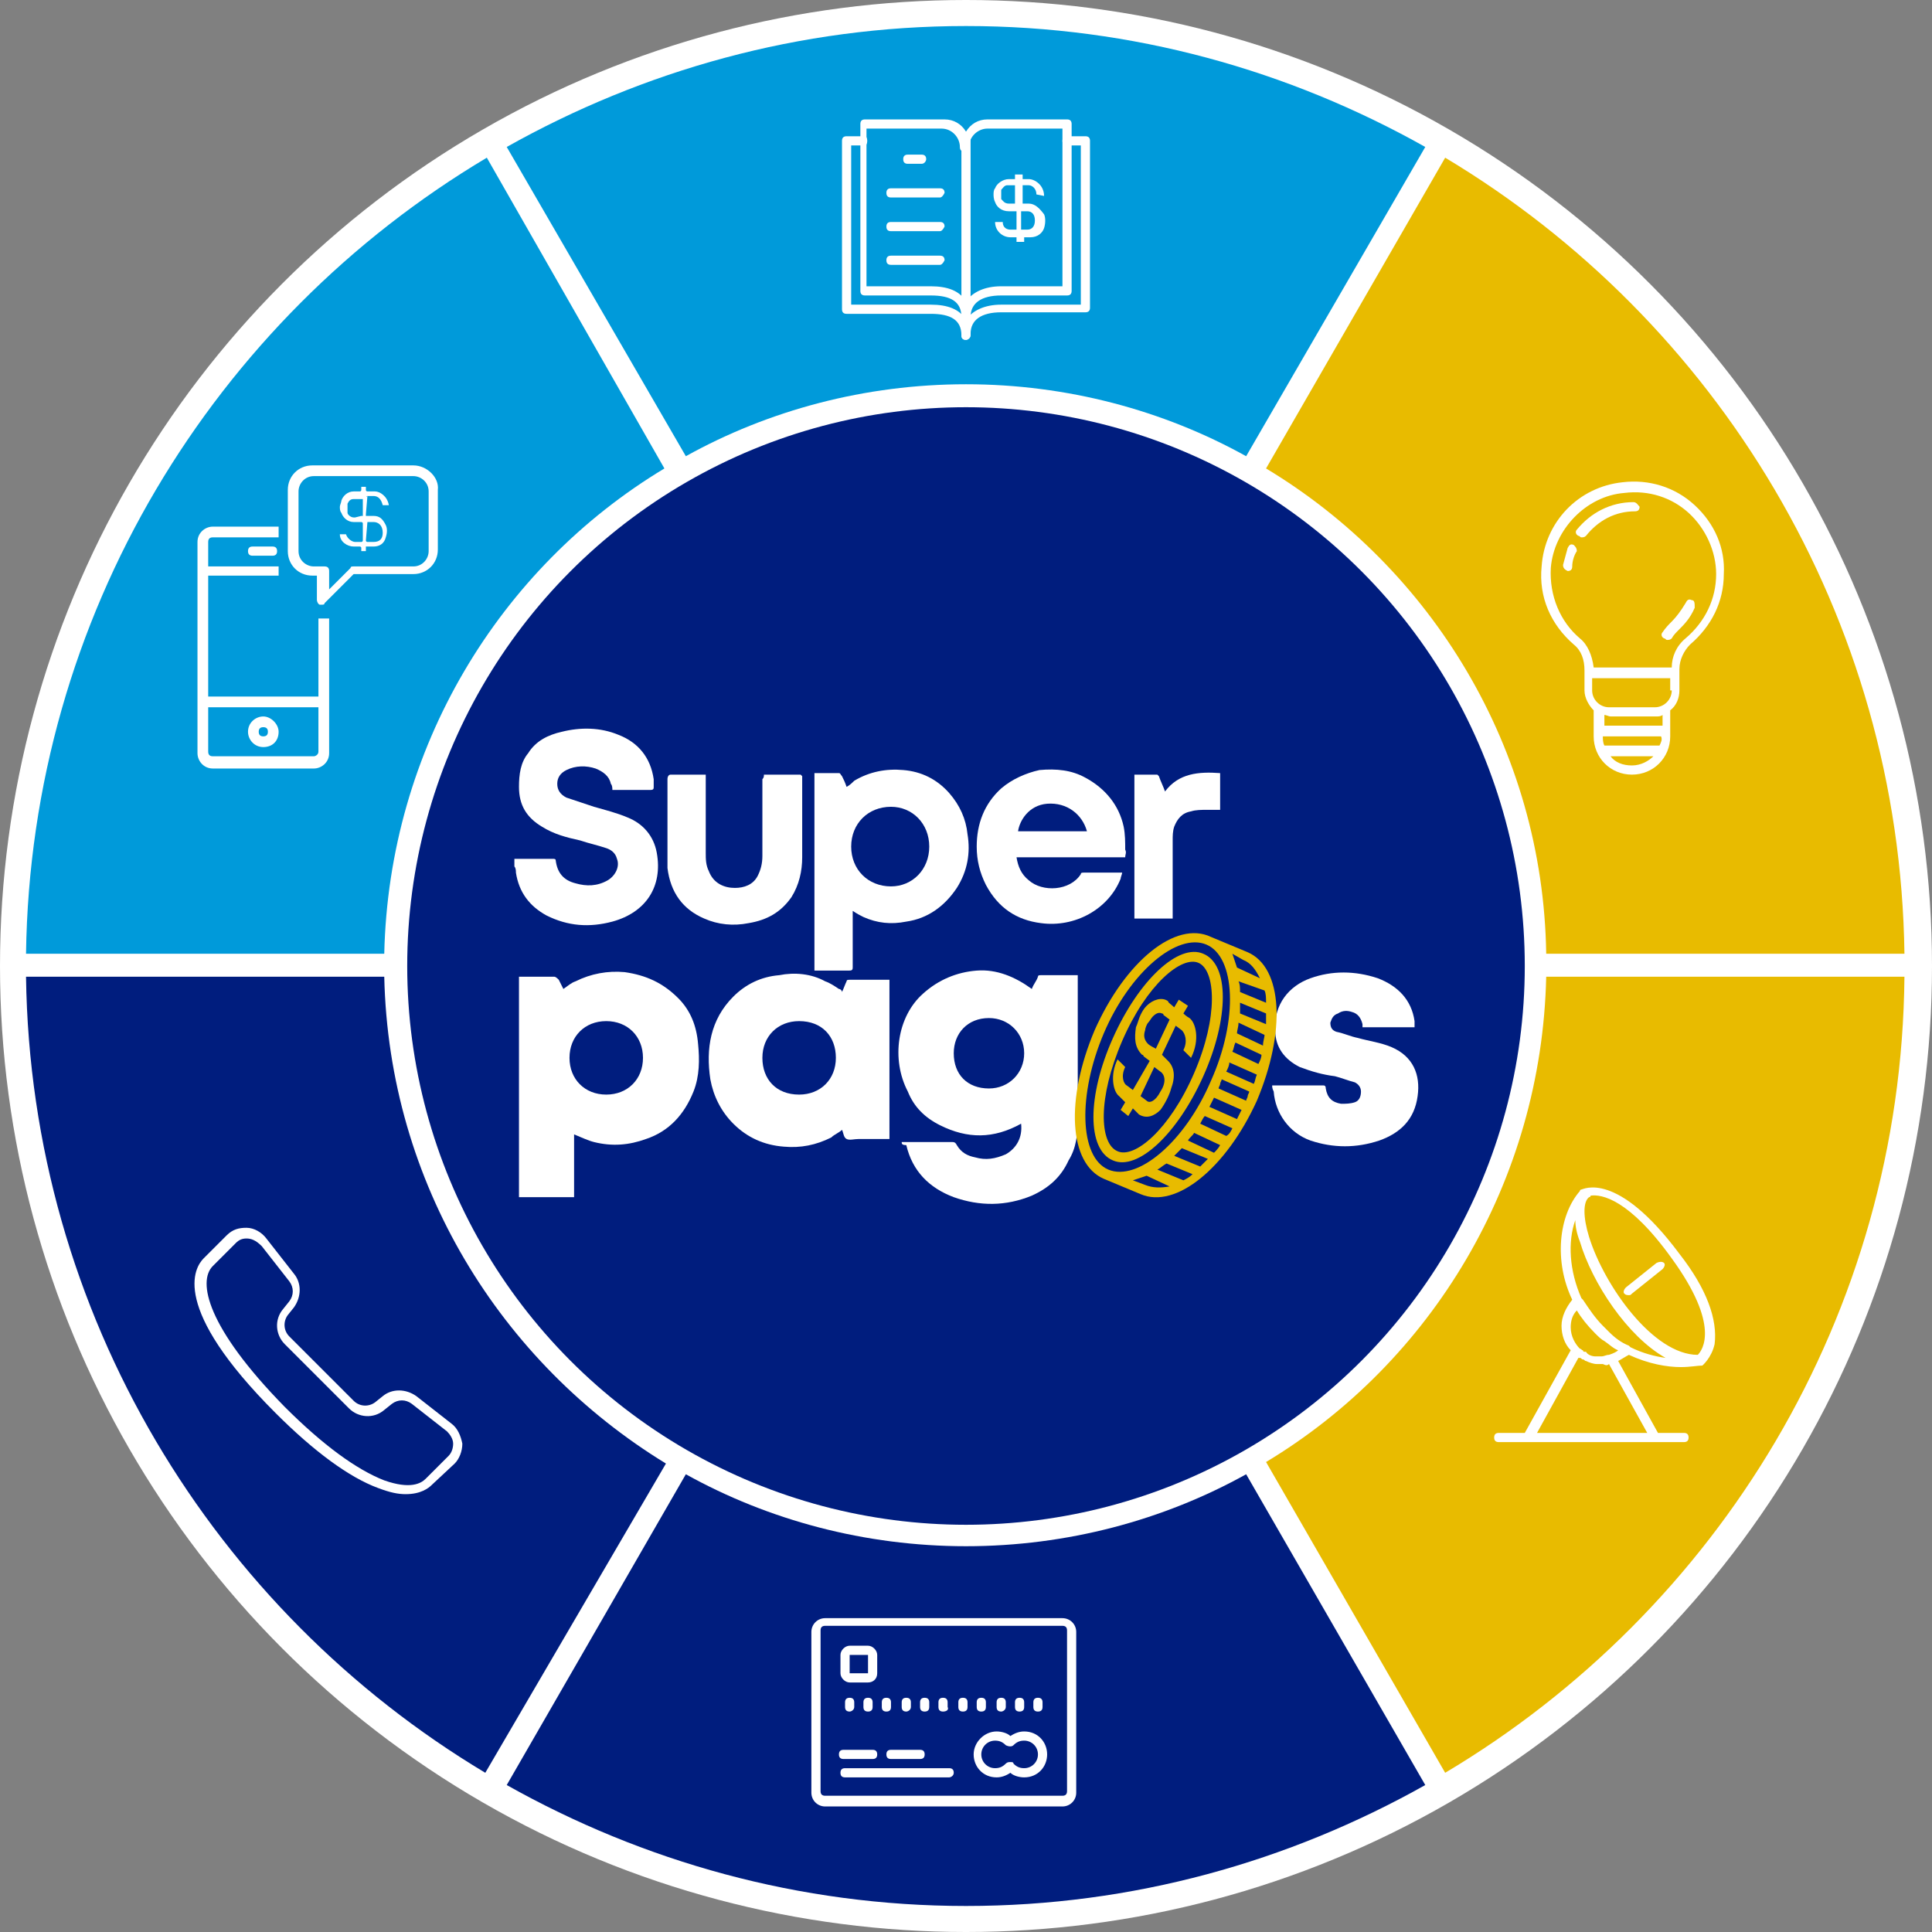
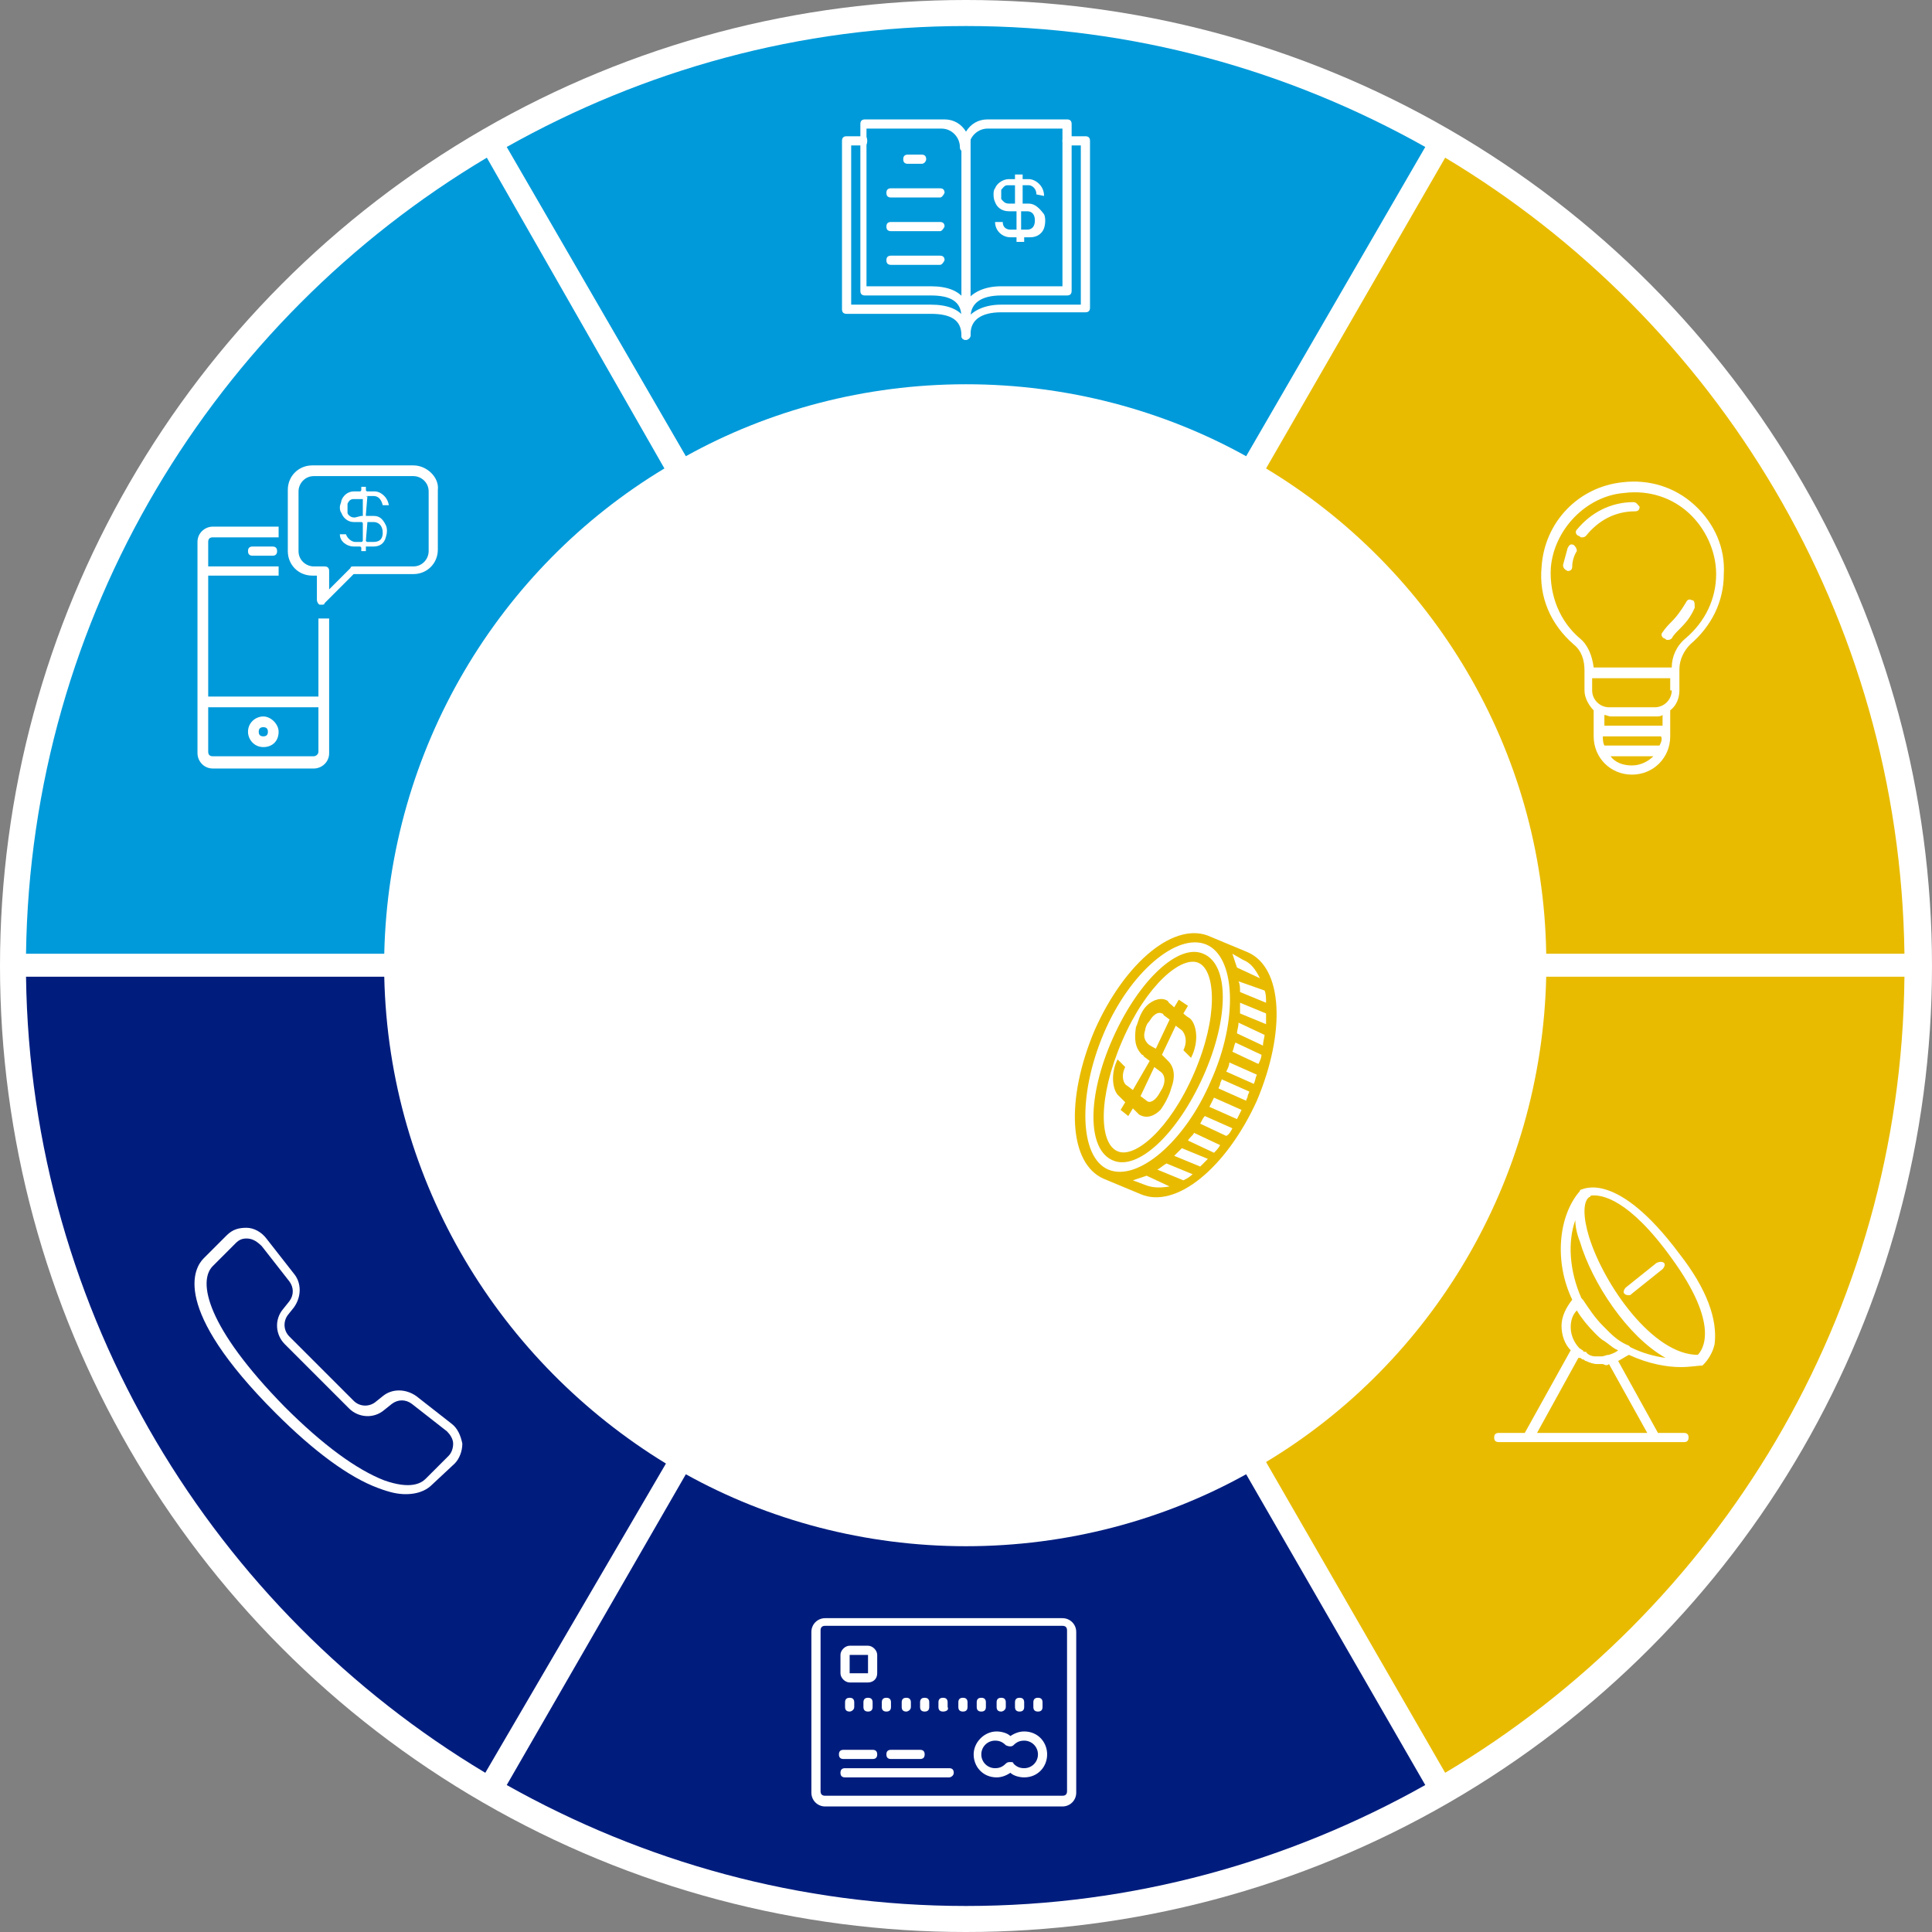
<svg xmlns="http://www.w3.org/2000/svg" xmlns:xlink="http://www.w3.org/1999/xlink" version="1.1" id="Capa_1" x="0px" y="0px" viewBox="0 0 126.2 126.2" style="enable-background:new 0 0 126.2 126.2;" xml:space="preserve">
  <rect x="0" y="0" width="126.2" height="126.2" fill="#808080" stroke="none" />
  <style type="text/css">
	.st0{fill:#FFFFFF;}
	.st1{fill:#D9EBFF;}
	.st2{fill:#E8BB00;}
	.st3{fill:#001D7E;}
	.st4{fill:#009ADA;}
	.st5{fill-rule:evenodd;clip-rule:evenodd;fill:url(#SVGID_7_);}
	.st6{fill-rule:evenodd;clip-rule:evenodd;fill:#FFFFFF;}
	.st7{fill-rule:evenodd;clip-rule:evenodd;fill:#E8BB00;}
	.st8{fill:#E4BE21;}
	.st9{clip-path:url(#XMLID_4968_);}
	.st10{fill:none;stroke:#C9E0E6;stroke-miterlimit:10;}
	.st11{fill:#B3A7BB;}
	.st12{opacity:0.2;clip-path:url(#XMLID_4968_);}
	.st13{fill:#A7A6AB;}
	.st14{fill:#001D7E;stroke:url(#);stroke-miterlimit:10;}
	.st15{fill:#E8BB00;stroke:url(#);stroke-miterlimit:10;}
	.st16{fill:#FFFFFF;stroke:url(#);stroke-miterlimit:10;}
	.st17{fill:#BE0811;stroke:url(#);stroke-miterlimit:10;}
	.st18{fill:url(#SVGID_8_);}
	.st19{fill:url(#SVGID_9_);}
	.st20{fill:#BE0811;}
	.st21{fill:#A41219;}
	.st22{fill:#A1141A;}
	.st23{fill:#D6A13C;}
	.st24{fill:url(#SVGID_16_);}
	.st25{opacity:0.8;fill:url(#SVGID_17_);}
	.st26{fill:url(#SVGID_18_);}
	.st27{fill:url(#SVGID_19_);}
	.st28{fill:url(#SVGID_20_);}
	.st29{fill:url(#SVGID_21_);}
	.st30{fill:url(#SVGID_22_);}
	.st31{fill:#070108;}
	.st32{fill:url(#SVGID_23_);}
	.st33{fill:#BA565E;}
	.st34{fill:#B74D5C;}
	.st35{fill:#D19334;}
	.st36{fill:#CA9F25;}
	.st37{clip-path:url(#SVGID_25_);fill:#FFFFFF;}
	.st38{clip-path:url(#SVGID_25_);fill:url(#SVGID_26_);}
	.st39{clip-path:url(#SVGID_25_);fill:url(#SVGID_27_);}
	.st40{clip-path:url(#SVGID_25_);fill:url(#SVGID_28_);}
	.st41{clip-path:url(#SVGID_25_);}
	.st42{fill:#1A81A0;}
	.st43{fill:#E6D335;}
	.st44{opacity:0.3;clip-path:url(#SVGID_25_);fill:#00236A;}
	.st45{opacity:0.5;clip-path:url(#SVGID_25_);fill:#FFFFFF;}
	.st46{clip-path:url(#SVGID_25_);fill:url(#SVGID_29_);}
	.st47{opacity:0.8;clip-path:url(#SVGID_25_);fill:#FFFFFF;}
	.st48{clip-path:url(#SVGID_31_);fill:#FFFFFF;}
	.st49{clip-path:url(#SVGID_31_);}
	.st50{opacity:0.3;clip-path:url(#SVGID_31_);fill:#00236A;}
	.st51{opacity:0.5;clip-path:url(#SVGID_31_);fill:#FFFFFF;}
	.st52{clip-path:url(#SVGID_31_);fill:url(#SVGID_32_);}
	.st53{opacity:0.8;clip-path:url(#SVGID_31_);fill:#FFFFFF;}
	.st54{fill:url(#SVGID_33_);}
	.st55{fill:url(#SVGID_34_);}
	.st56{fill:url(#SVGID_35_);}
	.st57{fill:url(#SVGID_36_);}
	.st58{fill:#D6A236;}
	.st59{opacity:0.6;}
	.st60{fill:#9D151B;}
	.st61{clip-path:url(#SVGID_38_);fill:#BE0811;}
	.st62{fill:#04226D;}
	.st63{fill:#A6261B;}
	.st64{fill:#D2AC28;}
	.st65{fill:#98979D;}
	.st66{clip-path:url(#SVGID_46_);}
	.st67{opacity:0.5;fill:url(#SVGID_47_);}
	.st68{opacity:0.5;fill:url(#SVGID_48_);}
	.st69{opacity:0.5;fill:url(#SVGID_49_);}
	.st70{opacity:0.5;}
	.st71{fill:url(#SVGID_50_);}
	.st72{fill:url(#SVGID_51_);}
	.st73{fill:url(#SVGID_52_);}
	.st74{clip-path:url(#SVGID_56_);fill:url(#SVGID_57_);}
	.st75{clip-path:url(#SVGID_56_);fill:url(#SVGID_58_);}
	.st76{clip-path:url(#SVGID_60_);}
	.st77{fill:#96959C;}
	.st78{opacity:0.1;fill:#96959C;}
	.st79{fill:url(#SVGID_61_);}
	.st80{clip-path:url(#SVGID_63_);}
	.st81{fill:#D69C38;stroke:url(#);stroke-miterlimit:10;}
	.st82{fill:#7A7978;stroke:url(#);stroke-miterlimit:10;}
	.st83{fill:#4C4C4C;stroke:url(#);stroke-miterlimit:10;}
	.st84{fill:url(#SVGID_68_);stroke:url(#);stroke-miterlimit:10;}
	.st85{clip-path:url(#SVGID_70_);fill:#0C0B0C;stroke:url(#);stroke-miterlimit:10;}
	.st86{fill:url(#SVGID_71_);stroke:url(#);stroke-miterlimit:10;}
	.st87{clip-path:url(#SVGID_73_);}
	.st88{opacity:0.6;clip-path:url(#SVGID_73_);}
	.st89{fill:url(#SVGID_74_);stroke:url(#);stroke-miterlimit:10;}
	.st90{fill:url(#SVGID_75_);stroke:url(#);stroke-miterlimit:10;}
	.st91{fill:url(#SVGID_82_);stroke:url(#);stroke-miterlimit:10;}
	.st92{clip-path:url(#SVGID_84_);fill:#548FC8;stroke:url(#);stroke-miterlimit:10;}
	.st93{fill:url(#SVGID_85_);stroke:url(#);stroke-miterlimit:10;}
	.st94{fill:url(#SVGID_90_);stroke:url(#);stroke-miterlimit:10;}
	.st95{clip-path:url(#SVGID_92_);fill:#EDE042;stroke:url(#);stroke-miterlimit:10;}
	.st96{fill:url(#SVGID_93_);stroke:url(#);stroke-miterlimit:10;}
	.st97{fill:url(#SVGID_96_);}
	.st98{fill:url(#SVGID_97_);}
	.st99{fill:url(#SVGID_98_);}
	.st100{clip-path:url(#SVGID_102_);fill:url(#SVGID_103_);}
	.st101{clip-path:url(#SVGID_102_);fill:url(#SVGID_104_);}
	.st102{fill:url(#SVGID_109_);}
	.st103{fill:none;stroke:url(#);stroke-miterlimit:10;}
	.st104{fill:url(#SVGID_110_);}
	.st105{fill:url(#SVGID_111_);}
	.st106{clip-path:url(#SVGID_115_);fill:url(#SVGID_116_);stroke:url(#);stroke-miterlimit:10;}
	.st107{clip-path:url(#SVGID_115_);fill:url(#SVGID_117_);stroke:url(#);stroke-miterlimit:10;}
	.st108{opacity:0.6;clip-path:url(#SVGID_125_);}
	.st109{fill:url(#SVGID_126_);}
	.st110{clip-path:url(#XMLID_4969_);}
	.st111{opacity:0.2;clip-path:url(#XMLID_4969_);}
	.st112{fill:url(#SVGID_129_);}
	.st113{fill:url(#SVGID_130_);}
	.st114{fill:url(#SVGID_137_);}
	.st115{opacity:0.8;fill:url(#SVGID_138_);}
	.st116{fill:url(#SVGID_139_);}
	.st117{fill:url(#SVGID_140_);}
	.st118{fill:url(#SVGID_141_);}
	.st119{fill:url(#SVGID_142_);}
	.st120{fill:url(#SVGID_143_);}
	.st121{fill:url(#SVGID_144_);}
	.st122{clip-path:url(#SVGID_146_);fill:#FFFFFF;}
	.st123{clip-path:url(#SVGID_146_);fill:url(#SVGID_147_);}
	.st124{clip-path:url(#SVGID_146_);fill:url(#SVGID_148_);}
	.st125{clip-path:url(#SVGID_146_);fill:url(#SVGID_149_);}
	.st126{clip-path:url(#SVGID_146_);}
	.st127{opacity:0.3;clip-path:url(#SVGID_146_);fill:#00236A;}
	.st128{opacity:0.5;clip-path:url(#SVGID_146_);fill:#FFFFFF;}
	.st129{clip-path:url(#SVGID_146_);fill:url(#SVGID_150_);}
	.st130{opacity:0.8;clip-path:url(#SVGID_146_);fill:#FFFFFF;}
	.st131{clip-path:url(#SVGID_152_);fill:#FFFFFF;}
	.st132{clip-path:url(#SVGID_152_);}
	.st133{opacity:0.3;clip-path:url(#SVGID_152_);fill:#00236A;}
	.st134{opacity:0.5;clip-path:url(#SVGID_152_);fill:#FFFFFF;}
	.st135{clip-path:url(#SVGID_152_);fill:url(#SVGID_153_);}
	.st136{opacity:0.8;clip-path:url(#SVGID_152_);fill:#FFFFFF;}
	.st137{fill:url(#SVGID_154_);}
	.st138{fill:url(#SVGID_155_);}
	.st139{fill:url(#SVGID_156_);}
	.st140{fill:url(#SVGID_157_);}
	.st141{clip-path:url(#SVGID_159_);fill:#BE0811;}
	.st142{clip-path:url(#SVGID_167_);}
	.st143{opacity:0.5;fill:url(#SVGID_168_);}
	.st144{opacity:0.5;fill:url(#SVGID_169_);}
	.st145{opacity:0.5;fill:url(#SVGID_170_);}
	.st146{fill:url(#SVGID_171_);}
	.st147{fill:url(#SVGID_172_);}
	.st148{fill:url(#SVGID_173_);}
	.st149{clip-path:url(#SVGID_177_);fill:url(#SVGID_178_);}
	.st150{clip-path:url(#SVGID_177_);fill:url(#SVGID_179_);}
	.st151{clip-path:url(#SVGID_181_);}
	.st152{fill:url(#SVGID_182_);}
	.st153{clip-path:url(#SVGID_184_);}
	.st154{fill:url(#SVGID_189_);stroke:url(#);stroke-miterlimit:10;}
	.st155{clip-path:url(#SVGID_191_);fill:#0C0B0C;stroke:url(#);stroke-miterlimit:10;}
	.st156{fill:url(#SVGID_192_);stroke:url(#);stroke-miterlimit:10;}
	.st157{clip-path:url(#SVGID_194_);}
	.st158{opacity:0.6;clip-path:url(#SVGID_194_);}
	.st159{fill:url(#SVGID_195_);stroke:url(#);stroke-miterlimit:10;}
	.st160{fill:url(#SVGID_196_);stroke:url(#);stroke-miterlimit:10;}
	.st161{fill:url(#SVGID_203_);stroke:url(#);stroke-miterlimit:10;}
	.st162{clip-path:url(#SVGID_205_);fill:#548FC8;stroke:url(#);stroke-miterlimit:10;}
	.st163{fill:url(#SVGID_206_);stroke:url(#);stroke-miterlimit:10;}
	.st164{fill:url(#SVGID_211_);stroke:url(#);stroke-miterlimit:10;}
	.st165{clip-path:url(#SVGID_213_);fill:#EDE042;stroke:url(#);stroke-miterlimit:10;}
	.st166{fill:url(#SVGID_214_);stroke:url(#);stroke-miterlimit:10;}
	.st167{fill:url(#SVGID_217_);}
	.st168{fill:url(#SVGID_218_);}
	.st169{fill:url(#SVGID_219_);}
	.st170{clip-path:url(#SVGID_223_);fill:url(#SVGID_224_);}
	.st171{clip-path:url(#SVGID_223_);fill:url(#SVGID_225_);}
	.st172{fill:url(#SVGID_230_);}
	.st173{fill:url(#SVGID_231_);}
	.st174{fill:url(#SVGID_232_);}
	.st175{clip-path:url(#SVGID_236_);fill:url(#SVGID_237_);stroke:url(#);stroke-miterlimit:10;}
	.st176{clip-path:url(#SVGID_236_);fill:url(#SVGID_238_);stroke:url(#);stroke-miterlimit:10;}
	.st177{opacity:0.6;clip-path:url(#SVGID_246_);}
	.st178{fill:url(#SVGID_247_);}
	.st179{fill:url(#SVGID_250_);}
	.st180{fill:url(#SVGID_251_);}
	.st181{fill:url(#SVGID_252_);}
	.st182{fill:none;stroke:#BE0811;stroke-width:7;stroke-linecap:round;stroke-miterlimit:10;}
	.st183{opacity:0.2;fill:url(#SVGID_253_);}
	.st184{opacity:0.3;fill:url(#SVGID_254_);}
	.st185{opacity:0.3;fill:url(#SVGID_255_);}
	.st186{opacity:0.3;fill:url(#SVGID_256_);}
	.st187{opacity:0.3;fill:url(#SVGID_257_);}
	.st188{opacity:0.3;fill:url(#SVGID_258_);}
	.st189{fill:url(#SVGID_259_);}
	.st190{fill:url(#SVGID_260_);}
	.st191{fill:url(#SVGID_261_);}
	.st192{opacity:0.2;fill:url(#SVGID_262_);}
	.st193{opacity:0.3;fill:url(#SVGID_263_);}
	.st194{opacity:0.3;fill:url(#SVGID_264_);}
	.st195{opacity:0.3;fill:url(#SVGID_265_);}
	.st196{opacity:0.3;fill:url(#SVGID_266_);}
	.st197{opacity:0.3;fill:url(#SVGID_267_);}
	.st198{fill:#1B378E;}
	.st199{opacity:0.25;}
	.st200{clip-path:url(#SVGID_269_);}
	.st201{fill:#F15A24;}
	.st202{fill-rule:evenodd;clip-rule:evenodd;fill:#F15A24;}
	.st203{clip-path:url(#SVGID_271_);}
	.st204{fill:#EFBC4F;}
	.st205{fill:#CCA243;}
	.st206{fill:#5D5D5D;}
	.st207{fill:#5FAADE;}
	.st208{clip-path:url(#SVGID_273_);}
	.st209{clip-path:url(#SVGID_277_);}
	.st210{fill:#FFE000;}
	.st211{clip-path:url(#SVGID_279_);fill:#F4F4F4;}
	.st212{fill:#FF0000;}
	.st213{clip-path:url(#SVGID_281_);fill:#001D7E;}
	.st214{fill:url(#SVGID_282_);}
	.st215{fill:url(#SVGID_283_);}
	.st216{fill:url(#SVGID_290_);}
	.st217{opacity:0.8;fill:url(#SVGID_291_);}
	.st218{fill:url(#SVGID_292_);}
	.st219{fill:url(#SVGID_293_);}
	.st220{fill:url(#SVGID_294_);}
	.st221{fill:url(#SVGID_295_);}
	.st222{fill:url(#SVGID_296_);}
	.st223{fill:url(#SVGID_297_);}
	.st224{clip-path:url(#SVGID_299_);fill:#FFFFFF;}
	.st225{clip-path:url(#SVGID_299_);fill:url(#SVGID_300_);}
	.st226{clip-path:url(#SVGID_299_);fill:url(#SVGID_301_);}
	.st227{clip-path:url(#SVGID_299_);fill:url(#SVGID_302_);}
	.st228{clip-path:url(#SVGID_299_);}
	.st229{opacity:0.3;clip-path:url(#SVGID_299_);fill:#00236A;}
	.st230{opacity:0.5;clip-path:url(#SVGID_299_);fill:#FFFFFF;}
	.st231{clip-path:url(#SVGID_299_);fill:url(#SVGID_303_);}
	.st232{opacity:0.8;clip-path:url(#SVGID_299_);fill:#FFFFFF;}
	.st233{clip-path:url(#SVGID_305_);fill:#FFFFFF;}
	.st234{clip-path:url(#SVGID_305_);}
	.st235{opacity:0.3;clip-path:url(#SVGID_305_);fill:#00236A;}
	.st236{opacity:0.5;clip-path:url(#SVGID_305_);fill:#FFFFFF;}
	.st237{clip-path:url(#SVGID_305_);fill:url(#SVGID_306_);}
	.st238{opacity:0.8;clip-path:url(#SVGID_305_);fill:#FFFFFF;}
	.st239{fill:url(#SVGID_307_);}
	.st240{fill:url(#SVGID_308_);}
	.st241{fill:url(#SVGID_309_);}
	.st242{fill:url(#SVGID_310_);}
	.st243{clip-path:url(#SVGID_312_);fill:#BE0811;}
	.st244{opacity:0.5;fill:url(#SVGID_319_);}
	.st245{opacity:0.1;fill:#98979D;}
	.st246{fill:url(#SVGID_320_);}
	.st247{fill:url(#SVGID_321_);}
	.st248{fill:url(#SVGID_328_);}
	.st249{opacity:0.8;fill:url(#SVGID_329_);}
	.st250{fill:url(#SVGID_330_);}
	.st251{fill:url(#SVGID_331_);}
	.st252{fill:url(#SVGID_332_);}
	.st253{fill:url(#SVGID_333_);}
	.st254{fill:url(#SVGID_334_);}
	.st255{fill:url(#SVGID_335_);}
	.st256{clip-path:url(#SVGID_337_);fill:#FFFFFF;}
	.st257{clip-path:url(#SVGID_337_);fill:url(#SVGID_338_);}
	.st258{clip-path:url(#SVGID_337_);fill:url(#SVGID_339_);}
	.st259{clip-path:url(#SVGID_337_);fill:url(#SVGID_340_);}
	.st260{clip-path:url(#SVGID_337_);}
	.st261{opacity:0.3;clip-path:url(#SVGID_337_);fill:#00236A;}
	.st262{opacity:0.5;clip-path:url(#SVGID_337_);fill:#FFFFFF;}
	.st263{clip-path:url(#SVGID_337_);fill:url(#SVGID_341_);}
	.st264{opacity:0.8;clip-path:url(#SVGID_337_);fill:#FFFFFF;}
	.st265{clip-path:url(#SVGID_343_);fill:#FFFFFF;}
	.st266{clip-path:url(#SVGID_343_);}
	.st267{opacity:0.3;clip-path:url(#SVGID_343_);fill:#00236A;}
	.st268{opacity:0.5;clip-path:url(#SVGID_343_);fill:#FFFFFF;}
	.st269{clip-path:url(#SVGID_343_);fill:url(#SVGID_344_);}
	.st270{opacity:0.8;clip-path:url(#SVGID_343_);fill:#FFFFFF;}
	.st271{fill:url(#SVGID_345_);}
	.st272{fill:url(#SVGID_346_);}
	.st273{fill:url(#SVGID_347_);}
	.st274{fill:url(#SVGID_348_);}
	.st275{clip-path:url(#SVGID_350_);fill:#BE0811;}
	.st276{opacity:0.5;fill:url(#SVGID_357_);}
	.st277{fill:#E8BA00;}
	.st278{clip-path:url(#SVGID_369_);}
	.st279{clip-path:url(#SVGID_371_);}
	.st280{clip-path:url(#SVGID_373_);}
	.st281{clip-path:url(#SVGID_375_);}
	.st282{clip-path:url(#SVGID_377_);}
	.st283{fill:#67B2A3;}
	.st284{fill:#262626;}
	.st285{fill:#9E9E9E;}
	.st286{fill:#686868;}
	.st287{fill:#042EA5;}
	.st288{fill:#011754;}
	.st289{fill:#C4C4C4;}
	.st290{fill:#EAEAEA;}
	.st291{fill:#D81313;}
	.st292{fill:#9B1616;}
	.st293{fill:url(#SVGID_378_);}
	.st294{fill:url(#SVGID_379_);}
	.st295{fill:url(#SVGID_386_);}
	.st296{opacity:0.8;fill:url(#SVGID_387_);}
	.st297{fill:url(#SVGID_388_);}
	.st298{fill:url(#SVGID_389_);}
	.st299{fill:url(#SVGID_390_);}
	.st300{fill:url(#SVGID_391_);}
	.st301{fill:url(#SVGID_392_);}
	.st302{fill:url(#SVGID_393_);}
	.st303{clip-path:url(#SVGID_395_);fill:#FFFFFF;}
	.st304{clip-path:url(#SVGID_395_);fill:url(#SVGID_396_);}
	.st305{clip-path:url(#SVGID_395_);fill:url(#SVGID_397_);}
	.st306{clip-path:url(#SVGID_395_);fill:url(#SVGID_398_);}
	.st307{clip-path:url(#SVGID_395_);}
	.st308{opacity:0.3;clip-path:url(#SVGID_395_);fill:#00236A;}
	.st309{opacity:0.5;clip-path:url(#SVGID_395_);fill:#FFFFFF;}
	.st310{clip-path:url(#SVGID_395_);fill:url(#SVGID_399_);}
	.st311{opacity:0.8;clip-path:url(#SVGID_395_);fill:#FFFFFF;}
	.st312{clip-path:url(#SVGID_401_);fill:#FFFFFF;}
	.st313{clip-path:url(#SVGID_401_);}
	.st314{opacity:0.3;clip-path:url(#SVGID_401_);fill:#00236A;}
	.st315{opacity:0.5;clip-path:url(#SVGID_401_);fill:#FFFFFF;}
	.st316{clip-path:url(#SVGID_401_);fill:url(#SVGID_402_);}
	.st317{opacity:0.8;clip-path:url(#SVGID_401_);fill:#FFFFFF;}
	.st318{fill:url(#SVGID_403_);}
	.st319{fill:url(#SVGID_404_);}
	.st320{fill:url(#SVGID_405_);}
	.st321{fill:url(#SVGID_406_);}
	.st322{clip-path:url(#SVGID_408_);fill:#BE0811;}
	.st323{opacity:0.5;fill:url(#SVGID_415_);}
	.st324{fill:#9A999E;}
	.st325{fill:url(#SVGID_416_);}
	.st326{fill:url(#SVGID_417_);}
	.st327{fill:url(#SVGID_424_);}
	.st328{opacity:0.8;fill:url(#SVGID_425_);}
	.st329{fill:url(#SVGID_426_);}
	.st330{fill:url(#SVGID_427_);}
	.st331{fill:url(#SVGID_428_);}
	.st332{fill:url(#SVGID_429_);}
	.st333{fill:url(#SVGID_430_);}
	.st334{fill:url(#SVGID_431_);}
	.st335{clip-path:url(#SVGID_433_);fill:#FFFFFF;}
	.st336{clip-path:url(#SVGID_433_);fill:url(#SVGID_434_);}
	.st337{clip-path:url(#SVGID_433_);fill:url(#SVGID_435_);}
	.st338{clip-path:url(#SVGID_433_);fill:url(#SVGID_436_);}
	.st339{clip-path:url(#SVGID_433_);}
	.st340{opacity:0.3;clip-path:url(#SVGID_433_);fill:#00236A;}
	.st341{opacity:0.5;clip-path:url(#SVGID_433_);fill:#FFFFFF;}
	.st342{clip-path:url(#SVGID_433_);fill:url(#SVGID_437_);}
	.st343{opacity:0.8;clip-path:url(#SVGID_433_);fill:#FFFFFF;}
	.st344{clip-path:url(#SVGID_439_);fill:#FFFFFF;}
	.st345{clip-path:url(#SVGID_439_);}
	.st346{opacity:0.3;clip-path:url(#SVGID_439_);fill:#00236A;}
	.st347{opacity:0.5;clip-path:url(#SVGID_439_);fill:#FFFFFF;}
	.st348{clip-path:url(#SVGID_439_);fill:url(#SVGID_440_);}
	.st349{opacity:0.8;clip-path:url(#SVGID_439_);fill:#FFFFFF;}
	.st350{fill:url(#SVGID_441_);}
	.st351{fill:url(#SVGID_442_);}
	.st352{fill:url(#SVGID_443_);}
	.st353{fill:url(#SVGID_444_);}
	.st354{clip-path:url(#SVGID_446_);fill:#BE0811;}
	.st355{opacity:0.5;fill:url(#SVGID_453_);}
	.st356{opacity:0.5;fill:url(#SVGID_454_);}
	.st357{opacity:0.5;fill:url(#SVGID_455_);}
	.st358{fill:#606060;}
	.st359{fill:#DA9500;}
	.st360{clip-path:url(#SVGID_457_);}
	.st361{fill:url(#SVGID_462_);stroke:url(#);stroke-miterlimit:10;}
	.st362{clip-path:url(#SVGID_464_);fill:#0C0B0C;stroke:url(#);stroke-miterlimit:10;}
	.st363{fill:url(#SVGID_465_);stroke:url(#);stroke-miterlimit:10;}
	.st364{clip-path:url(#SVGID_467_);}
	.st365{opacity:0.6;clip-path:url(#SVGID_467_);}
	.st366{fill:url(#SVGID_468_);stroke:url(#);stroke-miterlimit:10;}
	.st367{fill:url(#SVGID_469_);stroke:url(#);stroke-miterlimit:10;}
	.st368{fill:url(#SVGID_476_);stroke:url(#);stroke-miterlimit:10;}
	.st369{clip-path:url(#SVGID_478_);fill:#548FC8;stroke:url(#);stroke-miterlimit:10;}
	.st370{fill:url(#SVGID_479_);stroke:url(#);stroke-miterlimit:10;}
	.st371{fill:url(#SVGID_484_);stroke:url(#);stroke-miterlimit:10;}
	.st372{clip-path:url(#SVGID_486_);fill:#EDE042;stroke:url(#);stroke-miterlimit:10;}
	.st373{fill:url(#SVGID_487_);stroke:url(#);stroke-miterlimit:10;}
	.st374{fill:url(#SVGID_490_);}
	.st375{fill:url(#SVGID_491_);}
	.st376{fill:url(#SVGID_492_);}
	.st377{clip-path:url(#SVGID_496_);fill:url(#SVGID_497_);}
	.st378{clip-path:url(#SVGID_496_);fill:url(#SVGID_498_);}
	.st379{fill:url(#SVGID_503_);}
	.st380{fill:url(#SVGID_504_);}
	.st381{fill:url(#SVGID_505_);}
	.st382{clip-path:url(#SVGID_509_);fill:url(#SVGID_510_);stroke:url(#);stroke-miterlimit:10;}
	.st383{clip-path:url(#SVGID_509_);fill:url(#SVGID_511_);stroke:url(#);stroke-miterlimit:10;}
	.st384{opacity:0.6;clip-path:url(#SVGID_519_);}
	.st385{fill:url(#SVGID_520_);}
	.st386{fill:url(#SVGID_523_);}
	.st387{fill:url(#SVGID_524_);}
	.st388{fill:url(#SVGID_530_);}
	.st389{opacity:0.8;fill:url(#SVGID_532_);}
	.st390{fill:url(#SVGID_533_);}
	.st391{fill:url(#SVGID_534_);}
	.st392{fill:url(#SVGID_535_);}
	.st393{fill:url(#SVGID_536_);}
	.st394{fill:url(#SVGID_537_);}
	.st395{fill:url(#SVGID_538_);}
	.st396{clip-path:url(#SVGID_539_);fill:#FFFFFF;}
	.st397{clip-path:url(#SVGID_539_);fill:url(#SVGID_540_);}
	.st398{clip-path:url(#SVGID_539_);fill:url(#SVGID_542_);}
	.st399{clip-path:url(#SVGID_539_);fill:url(#SVGID_543_);}
	.st400{clip-path:url(#SVGID_539_);}
	.st401{opacity:0.3;clip-path:url(#SVGID_539_);fill:#00236A;}
	.st402{opacity:0.5;clip-path:url(#SVGID_539_);fill:#FFFFFF;}
	.st403{clip-path:url(#SVGID_539_);fill:url(#SVGID_544_);}
	.st404{opacity:0.8;clip-path:url(#SVGID_539_);fill:#FFFFFF;}
	.st405{clip-path:url(#SVGID_545_);fill:#FFFFFF;}
	.st406{clip-path:url(#SVGID_545_);}
	.st407{opacity:0.3;clip-path:url(#SVGID_545_);fill:#00236A;}
	.st408{opacity:0.5;clip-path:url(#SVGID_545_);fill:#FFFFFF;}
	.st409{clip-path:url(#SVGID_545_);fill:url(#SVGID_546_);}
	.st410{opacity:0.8;clip-path:url(#SVGID_545_);fill:#FFFFFF;}
	.st411{fill:url(#SVGID_548_);}
	.st412{fill:url(#SVGID_549_);}
	.st413{fill:url(#SVGID_550_);}
	.st414{fill:url(#SVGID_551_);}
	.st415{clip-path:url(#SVGID_552_);fill:#BE0811;}
	.st416{clip-path:url(#SVGID_561_);}
	.st417{opacity:0.5;fill:url(#SVGID_562_);}
	.st418{opacity:0.5;fill:url(#SVGID_563_);}
	.st419{opacity:0.5;fill:url(#SVGID_564_);}
	.st420{fill:url(#SVGID_565_);}
	.st421{fill:url(#SVGID_566_);}
	.st422{fill:url(#SVGID_567_);}
	.st423{clip-path:url(#SVGID_571_);fill:url(#SVGID_572_);}
	.st424{clip-path:url(#SVGID_571_);fill:url(#SVGID_573_);}
	.st425{clip-path:url(#SVGID_575_);}
	.st426{fill:url(#SVGID_576_);}
	.st427{clip-path:url(#SVGID_578_);fill:#DA9500;}
	.st428{clip-path:url(#SVGID_578_);fill:#D99400;}
	.st429{clip-path:url(#SVGID_578_);fill:#D89400;}
	.st430{clip-path:url(#SVGID_578_);fill:#D79301;}
	.st431{clip-path:url(#SVGID_578_);fill:#D69201;}
	.st432{clip-path:url(#SVGID_578_);fill:#D59201;}
	.st433{clip-path:url(#SVGID_578_);fill:#D49101;}
	.st434{clip-path:url(#SVGID_578_);fill:#D39001;}
	.st435{clip-path:url(#SVGID_578_);fill:#D29001;}
	.st436{clip-path:url(#SVGID_578_);fill:#D18F02;}
	.st437{clip-path:url(#SVGID_578_);fill:#D08E02;}
	.st438{clip-path:url(#SVGID_578_);fill:#CF8E02;}
	.st439{clip-path:url(#SVGID_578_);fill:#CE8D02;}
	.st440{clip-path:url(#SVGID_578_);fill:#CD8C02;}
	.st441{clip-path:url(#SVGID_578_);fill:#CC8C03;}
	.st442{clip-path:url(#SVGID_578_);fill:#CB8B03;}
	.st443{clip-path:url(#SVGID_578_);fill:#CA8A03;}
	.st444{clip-path:url(#SVGID_578_);fill:#C98A03;}
	.st445{clip-path:url(#SVGID_578_);fill:#C88903;}
	.st446{clip-path:url(#SVGID_578_);fill:#C78904;}
	.st447{clip-path:url(#SVGID_578_);fill:#C68804;}
	.st448{clip-path:url(#SVGID_578_);fill:#C58704;}
	.st449{clip-path:url(#SVGID_578_);fill:#C48704;}
	.st450{clip-path:url(#SVGID_578_);fill:#C38604;}
	.st451{clip-path:url(#SVGID_578_);fill:#C28504;}
	.st452{clip-path:url(#SVGID_578_);fill:#C18505;}
	.st453{clip-path:url(#SVGID_578_);fill:#C08405;}
	.st454{clip-path:url(#SVGID_578_);fill:#BF8305;}
	.st455{clip-path:url(#SVGID_578_);fill:#BE8305;}
	.st456{clip-path:url(#SVGID_578_);fill:#BD8205;}
	.st457{clip-path:url(#SVGID_578_);fill:#BC8106;}
	.st458{clip-path:url(#SVGID_578_);fill:#BB8106;}
	.st459{clip-path:url(#SVGID_578_);fill:#BA8006;}
	.st460{clip-path:url(#SVGID_578_);fill:#B97F06;}
	.st461{clip-path:url(#SVGID_578_);fill:#B87F06;}
	.st462{clip-path:url(#SVGID_578_);fill:#B77E07;}
	.st463{clip-path:url(#SVGID_578_);fill:#B57D07;}
	.st464{clip-path:url(#SVGID_578_);fill:#B47D07;}
	.st465{clip-path:url(#SVGID_578_);fill:#B37C07;}
	.st466{clip-path:url(#SVGID_578_);fill:#B27B07;}
	.st467{clip-path:url(#SVGID_578_);fill:#B17B07;}
	.st468{clip-path:url(#SVGID_578_);fill:#B07A08;}
	.st469{clip-path:url(#SVGID_578_);fill:#AF7908;}
	.st470{clip-path:url(#SVGID_578_);fill:#AE7908;}
	.st471{clip-path:url(#SVGID_578_);fill:#AD7808;}
	.st472{clip-path:url(#SVGID_578_);fill:#AC7708;}
	.st473{clip-path:url(#SVGID_578_);fill:#AB7709;}
	.st474{clip-path:url(#SVGID_578_);fill:#AA7609;}
	.st475{clip-path:url(#SVGID_578_);fill:#A97509;}
	.st476{clip-path:url(#SVGID_578_);fill:#A87509;}
	.st477{clip-path:url(#SVGID_578_);fill:#A77409;}
	.st478{clip-path:url(#SVGID_578_);fill:#A67309;}
	.st479{clip-path:url(#SVGID_578_);fill:#A5730A;}
	.st480{clip-path:url(#SVGID_578_);fill:#A4720A;}
	.st481{clip-path:url(#SVGID_578_);fill:#A3720A;}
	.st482{clip-path:url(#SVGID_578_);fill:#A2710A;}
	.st483{clip-path:url(#SVGID_578_);fill:#A1700A;}
	.st484{clip-path:url(#SVGID_578_);fill:#A0700B;}
	.st485{clip-path:url(#SVGID_578_);fill:#9F6F0B;}
	.st486{clip-path:url(#SVGID_578_);fill:#9E6E0B;}
	.st487{clip-path:url(#SVGID_578_);fill:#9D6E0B;}
	.st488{clip-path:url(#SVGID_578_);fill:#9C6D0B;}
	.st489{clip-path:url(#SVGID_578_);fill:#9B6C0C;}
	.st490{clip-path:url(#SVGID_578_);fill:#9A6C0C;}
	.st491{clip-path:url(#SVGID_578_);fill:#996B0C;}
	.st492{clip-path:url(#SVGID_578_);fill:#986A0C;}
	.st493{clip-path:url(#SVGID_578_);fill:#976A0C;}
	.st494{clip-path:url(#SVGID_578_);fill:#96690C;}
	.st495{clip-path:url(#SVGID_578_);fill:#95680D;}
	.st496{clip-path:url(#SVGID_578_);fill:#94680D;}
	.st497{clip-path:url(#SVGID_578_);fill:#93670D;}
	.st498{clip-path:url(#SVGID_578_);fill:#92660D;}
	.st499{clip-path:url(#SVGID_578_);fill:#91650C;}
	.st500{clip-path:url(#SVGID_578_);fill:#90640C;}
	.st501{clip-path:url(#SVGID_578_);fill:#8F630C;}
	.st502{clip-path:url(#SVGID_578_);fill:#8E620C;}
	.st503{clip-path:url(#SVGID_578_);fill:#8E610B;}
	.st504{clip-path:url(#SVGID_578_);fill:#8D600B;}
	.st505{clip-path:url(#SVGID_578_);fill:#8C5F0B;}
	.st506{clip-path:url(#SVGID_578_);fill:#8B5E0A;}
	.st507{clip-path:url(#SVGID_578_);fill:#8A5D0A;}
	.st508{clip-path:url(#SVGID_578_);fill:#895B0A;}
	.st509{clip-path:url(#SVGID_578_);fill:#885A0A;}
	.st510{clip-path:url(#SVGID_578_);fill:#875909;}
	.st511{clip-path:url(#SVGID_578_);fill:#865809;}
	.st512{clip-path:url(#SVGID_578_);fill:#855709;}
	.st513{clip-path:url(#SVGID_578_);fill:#855608;}
	.st514{clip-path:url(#SVGID_578_);fill:#845508;}
	.st515{clip-path:url(#SVGID_578_);fill:#835408;}
	.st516{clip-path:url(#SVGID_578_);fill:#825308;}
	.st517{clip-path:url(#SVGID_578_);fill:#815207;}
	.st518{clip-path:url(#SVGID_578_);fill:#805107;}
</style>
  <circle class="st0" cx="63.1" cy="63.1" r="63.1" />
  <g>
    <defs>
      <rect id="XMLID_9_" x="-330.4" y="-1703.9" width="1127" height="404" />
    </defs>
    <use xlink:href="#XMLID_9_" style="overflow:visible;fill:#FFFFFF;" />
    <clipPath id="XMLID_4968_">
      <use xlink:href="#XMLID_9_" style="overflow:visible;" />
    </clipPath>
    <g class="st9">
      <line class="st10" x1="42.4" y1="-1906.4" x2="42.4" y2="6.8" />
      <line class="st10" x1="85.9" y1="-1906.4" x2="85.9" y2="6.8" />
    </g>
  </g>
-   <circle class="st3" cx="63.1" cy="63.1" r="36.5" />
  <g>
    <path class="st4" d="M44.8,29.8c5.4-3,11.7-4.7,18.3-4.7s12.9,1.7,18.3,4.7L93.1,9.6c-8.9-5-19.1-7.9-30-7.9s-21.1,2.9-30,7.9   L44.8,29.8z" />
    <path class="st4" d="M25.1,62.3c0.3-13.4,7.5-25.2,18.3-31.7L31.8,10.3C14,20.9,2,40.2,1.7,62.3H25.1z" />
    <path class="st2" d="M82.7,30.6c10.8,6.5,18.1,18.3,18.3,31.7h23.4c-0.3-22.1-12.3-41.4-30-52L82.7,30.6z" />
    <path class="st2" d="M101,63.8c-0.3,13.4-7.5,25.2-18.3,31.7l11.7,20.3c17.8-10.6,29.8-29.9,30-52H101z" />
    <path class="st3" d="M43.5,95.6C32.7,89,25.4,77.3,25.1,63.8H1.7c0.3,22.1,12.3,41.4,30,52L43.5,95.6z" />
    <path class="st3" d="M81.4,96.3c-5.4,3-11.7,4.7-18.3,4.7s-12.9-1.7-18.3-4.7l-11.7,20.3c8.9,5,19.1,7.9,30,7.9s21.1-2.9,30-7.9   L81.4,96.3z" />
  </g>
  <g>
    <g>
      <g>
        <g>
          <path class="st0" d="M63.1,22.2c-0.2,0-0.3-0.1-0.3-0.3c0-1-0.7-1.4-2-1.4h-5.5c-0.2,0-0.3-0.1-0.3-0.3V9.2      c0-0.2,0.1-0.3,0.3-0.3h1.2c0.2,0,0.2,0.6,0,0.6h-0.9v10.4h5.2c1.1,0,1.9,0.3,2.3,1c0.4-0.6,1.2-1,2.3-1h5.2V9.5h-0.9      c-0.2,0-0.3-0.1-0.3-0.3s0.1-0.3,0.3-0.3h1.2c0.2,0,0.3,0.1,0.3,0.3v10.9c0,0.2-0.1,0.3-0.3,0.3h-5.5c-1.3,0-2,0.5-2,1.4      C63.4,22.1,63.2,22.2,63.1,22.2z" />
        </g>
      </g>
      <g>
        <g>
          <g>
            <path class="st0" d="M63.1,22.2c-0.2,0-0.3-0.1-0.3-0.3v-13c0-0.2,0.1-0.3,0.3-0.3s0.3,0.1,0.3,0.3v13       C63.4,22.1,63.2,22.2,63.1,22.2z" />
          </g>
        </g>
        <g>
          <g>
            <path class="st0" d="M63.1,21c-0.2,0-0.3-0.1-0.3-0.3c0-1-0.7-1.4-2-1.4h-4.3c-0.2,0-0.3-0.1-0.3-0.3V8.1       c0-0.2,0.1-0.3,0.3-0.3h5.2c0.6,0,1.1,0.3,1.4,0.8c0.3-0.5,0.8-0.8,1.4-0.8h5.2c0.2,0,0.3,0.1,0.3,0.3V19       c0,0.2-0.1,0.3-0.3,0.3h-4.3c-1.3,0-2,0.5-2,1.4C63.4,20.9,63.2,21,63.1,21z M56.8,18.7h4c1.1,0,1.9,0.3,2.3,1       c0.4-0.6,1.2-1,2.3-1h4V8.4h-4.9c-0.6,0-1.2,0.5-1.2,1.2c0,0.2-0.1,0.3-0.3,0.3s-0.3-0.1-0.3-0.3c0-0.6-0.5-1.2-1.2-1.2h-4.9       V18.7z" />
          </g>
        </g>
      </g>
      <g>
        <g>
          <path class="st0" d="M60.2,10.7h-0.9c-0.2,0-0.3-0.1-0.3-0.3c0-0.2,0.1-0.3,0.3-0.3h0.9c0.2,0,0.3,0.1,0.3,0.3      C60.5,10.5,60.4,10.7,60.2,10.7z" />
        </g>
      </g>
      <g>
        <g>
          <path class="st0" d="M61.4,12.9h-3.2c-0.2,0-0.3-0.1-0.3-0.3c0-0.2,0.1-0.3,0.3-0.3h3.2c0.2,0,0.3,0.1,0.3,0.3      C61.6,12.8,61.5,12.9,61.4,12.9z" />
        </g>
      </g>
      <g>
        <g>
          <path class="st0" d="M61.4,15.1h-3.2c-0.2,0-0.3-0.1-0.3-0.3c0-0.2,0.1-0.3,0.3-0.3h3.2c0.2,0,0.3,0.1,0.3,0.3      C61.6,15,61.5,15.1,61.4,15.1z" />
        </g>
      </g>
      <g>
        <g>
          <path class="st0" d="M61.4,17.3h-3.2c-0.2,0-0.3-0.1-0.3-0.3c0-0.2,0.1-0.3,0.3-0.3h3.2c0.2,0,0.3,0.1,0.3,0.3      C61.6,17.2,61.5,17.3,61.4,17.3z" />
        </g>
      </g>
    </g>
    <g>
      <g>
        <path class="st0" d="M67.2,13.3c0,0-0.2,0-0.4,0v-1.2l0.4,0c0.2,0,0.5,0.2,0.5,0.6l0.5,0.1c0-0.7-0.6-1.1-1-1.1c0,0-0.2,0-0.4,0     v-0.3h-0.5v0.3c-0.2,0-0.4,0-0.4,0c-0.4,0-0.8,0.3-0.9,0.6c-0.1,0.1-0.1,0.3-0.1,0.4c0,0.1,0,0.3,0.1,0.5     c0.1,0.3,0.4,0.6,0.9,0.6c0,0,0.1,0,0.1,0h0.4V15h-0.4c-0.2,0-0.5-0.1-0.5-0.5h-0.5c0,0.6,0.5,1,1,1c0,0,0.2,0,0.4,0v0.3h0.5     v-0.3c0.2,0,0.4,0,0.4,0c0.5,0,0.8-0.3,0.9-0.6c0.1-0.3,0.1-0.7,0-0.9C67.9,13.6,67.6,13.3,67.2,13.3z M65.9,13.3     C65.8,13.3,65.8,13.3,65.9,13.3c-0.3,0-0.4-0.2-0.5-0.3c0-0.1,0-0.2,0-0.3c0-0.1,0-0.2,0-0.3c0.1-0.1,0.2-0.3,0.4-0.3     c0,0,0.1,0,0.1,0l0.4,0v1.2C66,13.3,65.9,13.3,65.9,13.3z M67.1,15h-0.4v-1.2h0.4c0.3,0,0.5,0.2,0.5,0.6     C67.6,14.8,67.4,15,67.1,15z" />
      </g>
    </g>
  </g>
  <g>
    <g>
      <g>
        <path class="st0" d="M69.4,118H53.9c-0.5,0-0.9-0.4-0.9-0.9v-10.5c0-0.5,0.4-0.9,0.9-0.9h15.5c0.5,0,0.9,0.4,0.9,0.9v10.5     C70.3,117.6,69.9,118,69.4,118z M53.9,106.2c-0.2,0-0.3,0.1-0.3,0.3v10.5c0,0.2,0.1,0.3,0.3,0.3h15.5c0.2,0,0.3-0.1,0.3-0.3     v-10.5c0-0.2-0.1-0.3-0.3-0.3H53.9z" />
      </g>
    </g>
    <g>
      <g>
        <path class="st0" d="M56.7,109.9h-1.2c-0.3,0-0.6-0.3-0.6-0.6v-1.2c0-0.3,0.3-0.6,0.6-0.6h1.2c0.3,0,0.6,0.3,0.6,0.6v1.2     C57.3,109.7,57,109.9,56.7,109.9z M55.5,108.1v1.2h1.2l0-1.2H55.5z" />
      </g>
    </g>
    <g>
      <g>
        <path class="st0" d="M66.9,116.1c-0.3,0-0.7-0.1-0.9-0.3c-0.3,0.2-0.6,0.3-0.9,0.3c-0.9,0-1.5-0.7-1.5-1.5s0.7-1.5,1.5-1.5     c0.3,0,0.7,0.1,0.9,0.3c0.3-0.2,0.6-0.3,0.9-0.3c0.9,0,1.5,0.7,1.5,1.5S67.8,116.1,66.9,116.1z M66,115.1c0.1,0,0.2,0,0.2,0.1     c0.2,0.2,0.4,0.3,0.7,0.3c0.5,0,0.9-0.4,0.9-0.9c0-0.5-0.4-0.9-0.9-0.9c-0.3,0-0.5,0.1-0.7,0.3c-0.1,0.1-0.3,0.1-0.5,0     c-0.2-0.2-0.4-0.3-0.7-0.3c-0.5,0-0.9,0.4-0.9,0.9c0,0.5,0.4,0.9,0.9,0.9c0.3,0,0.5-0.1,0.7-0.3C65.8,115.1,65.9,115.1,66,115.1z     " />
      </g>
    </g>
    <g>
      <g>
        <path class="st0" d="M62,116.1h-6.8c-0.2,0-0.3-0.1-0.3-0.3s0.1-0.3,0.3-0.3H62c0.2,0,0.3,0.1,0.3,0.3S62.1,116.1,62,116.1z" />
      </g>
    </g>
    <g>
      <g>
        <path class="st0" d="M57,114.9h-1.9c-0.2,0-0.3-0.1-0.3-0.3s0.1-0.3,0.3-0.3H57c0.2,0,0.3,0.1,0.3,0.3S57.2,114.9,57,114.9z" />
      </g>
    </g>
    <g>
      <g>
        <path class="st0" d="M55.5,111.8c-0.2,0-0.3-0.1-0.3-0.3v-0.3c0-0.2,0.1-0.3,0.3-0.3c0.2,0,0.3,0.1,0.3,0.3v0.3     C55.8,111.7,55.6,111.8,55.5,111.8z" />
      </g>
    </g>
    <g>
      <g>
        <path class="st0" d="M56.7,111.8c-0.2,0-0.3-0.1-0.3-0.3v-0.3c0-0.2,0.1-0.3,0.3-0.3c0.2,0,0.3,0.1,0.3,0.3v0.3     C57,111.7,56.9,111.8,56.7,111.8z" />
      </g>
    </g>
    <g>
      <g>
        <path class="st0" d="M57.9,111.8c-0.2,0-0.3-0.1-0.3-0.3v-0.3c0-0.2,0.1-0.3,0.3-0.3s0.3,0.1,0.3,0.3v0.3     C58.2,111.7,58.1,111.8,57.9,111.8z" />
      </g>
    </g>
    <g>
      <g>
        <path class="st0" d="M61.6,111.8c-0.2,0-0.3-0.1-0.3-0.3v-0.3c0-0.2,0.1-0.3,0.3-0.3c0.2,0,0.3,0.1,0.3,0.3v0.3     C62,111.7,61.8,111.8,61.6,111.8z" />
      </g>
    </g>
    <g>
      <g>
        <path class="st0" d="M65.4,111.8c-0.2,0-0.3-0.1-0.3-0.3v-0.3c0-0.2,0.1-0.3,0.3-0.3c0.2,0,0.3,0.1,0.3,0.3v0.3     C65.7,111.7,65.5,111.8,65.4,111.8z" />
      </g>
    </g>
    <g>
      <g>
        <path class="st0" d="M59.2,111.8c-0.2,0-0.3-0.1-0.3-0.3v-0.3c0-0.2,0.1-0.3,0.3-0.3c0.2,0,0.3,0.1,0.3,0.3v0.3     C59.5,111.7,59.3,111.8,59.2,111.8z" />
      </g>
    </g>
    <g>
      <g>
        <path class="st0" d="M67.8,111.8c-0.2,0-0.3-0.1-0.3-0.3v-0.3c0-0.2,0.1-0.3,0.3-0.3s0.3,0.1,0.3,0.3v0.3     C68.1,111.7,68,111.8,67.8,111.8z" />
      </g>
    </g>
    <g>
      <g>
        <path class="st0" d="M60.4,111.8c-0.2,0-0.3-0.1-0.3-0.3v-0.3c0-0.2,0.1-0.3,0.3-0.3s0.3,0.1,0.3,0.3v0.3     C60.7,111.7,60.6,111.8,60.4,111.8z" />
      </g>
    </g>
    <g>
      <g>
        <path class="st0" d="M62.9,111.8c-0.2,0-0.3-0.1-0.3-0.3v-0.3c0-0.2,0.1-0.3,0.3-0.3s0.3,0.1,0.3,0.3v0.3     C63.2,111.7,63.1,111.8,62.9,111.8z" />
      </g>
    </g>
    <g>
      <g>
        <path class="st0" d="M64.1,111.8c-0.2,0-0.3-0.1-0.3-0.3v-0.3c0-0.2,0.1-0.3,0.3-0.3c0.2,0,0.3,0.1,0.3,0.3v0.3     C64.4,111.7,64.3,111.8,64.1,111.8z" />
      </g>
    </g>
    <g>
      <g>
        <path class="st0" d="M66.6,111.8c-0.2,0-0.3-0.1-0.3-0.3v-0.3c0-0.2,0.1-0.3,0.3-0.3c0.2,0,0.3,0.1,0.3,0.3v0.3     C66.9,111.7,66.8,111.8,66.6,111.8z" />
      </g>
    </g>
    <g>
      <g>
        <path class="st0" d="M60.1,114.9h-1.9c-0.2,0-0.3-0.1-0.3-0.3s0.1-0.3,0.3-0.3h1.9c0.2,0,0.3,0.1,0.3,0.3S60.3,114.9,60.1,114.9z     " />
      </g>
    </g>
  </g>
  <g>
    <g>
      <path class="st0" d="M26.5,97.6c-0.5,0-1-0.1-1.8-0.4c-1.9-0.7-4.2-2.4-6.7-4.9c-6.9-6.9-5.3-9.5-4.7-10.1l1.5-1.5    c0.4-0.4,0.8-0.5,1.3-0.5c0.5,0,1,0.3,1.3,0.7l1.8,2.3c0.5,0.6,0.5,1.5,0,2.2l-0.4,0.5c-0.3,0.4-0.3,1,0.1,1.4l4.2,4.2    c0.4,0.4,1,0.4,1.4,0.1l0.5-0.4c0.6-0.5,1.5-0.5,2.2,0l2.3,1.8c0.4,0.3,0.6,0.8,0.7,1.3c0,0.5-0.2,1-0.5,1.3L28.2,97    C28,97.2,27.5,97.6,26.5,97.6z M16.1,80.9c-0.3,0-0.5,0.1-0.7,0.3l-1.5,1.5c-1,1-0.4,4,4.7,9.2c2.5,2.5,4.7,4.1,6.5,4.8    c1.7,0.6,2.4,0.2,2.7-0.1l1.5-1.5c0.2-0.2,0.3-0.5,0.3-0.8c0-0.3-0.2-0.6-0.4-0.8l-2.3-1.8c-0.4-0.3-0.9-0.3-1.3,0l-0.5,0.4    c-0.7,0.6-1.7,0.5-2.3-0.1l-4.2-4.2c-0.6-0.6-0.7-1.6-0.1-2.3l0.4-0.5c0.3-0.4,0.3-0.9,0-1.3l-1.8-2.3    C16.7,81,16.4,80.9,16.1,80.9C16.1,80.9,16.1,80.9,16.1,80.9z" />
    </g>
  </g>
  <g>
    <g>
      <path class="st0" d="M109.7,81.9c-4.1-5.5-6.3-4.2-6.4-4.2c0,0-0.1,0-0.1,0.1c-1.4,1.6-1.7,4.6-0.5,7.1c-0.4,0.5-0.7,1.1-0.7,1.7    c0,0.6,0.2,1.2,0.6,1.6l-3,5.4h-1.7c-0.2,0-0.3,0.1-0.3,0.3c0,0.2,0.1,0.3,0.3,0.3h1.9h8.3h1.9c0.2,0,0.3-0.1,0.3-0.3    c0-0.2-0.1-0.3-0.3-0.3h-1.7l-2.6-4.7c0.2-0.1,0.5-0.3,0.7-0.4c1.3,0.6,2.5,0.8,3.4,0.8c0.6,0,1.1-0.1,1.4-0.1c0,0,0,0,0,0    c0,0,0,0,0,0c0,0,0,0,0,0c0,0,0,0,0,0c0,0,0,0,0,0l0,0c0,0,0,0,0,0c0,0,0.6-0.5,0.8-1.4C112.2,86.2,111.5,84.2,109.7,81.9z     M102.9,79.7c0,0.4,0.1,0.9,0.3,1.4c0.8,2.7,3.1,6.2,5.6,7.6c-0.7-0.1-1.5-0.3-2.3-0.7c0,0-0.1-0.1-0.1-0.1    c-0.5-0.2-0.9-0.5-1.3-0.9c0,0-0.1-0.1-0.1-0.1c-0.1-0.1-0.2-0.2-0.3-0.3c0,0,0,0,0,0c-0.5-0.5-0.9-1.1-1.3-1.7    c0,0-0.1-0.1-0.1-0.1C102.5,83,102.4,81.1,102.9,79.7z M105.1,89.1l2.5,4.5h-7.2l2.7-4.9c0,0,0,0,0,0c0,0,0,0,0.1,0    c0.1,0,0.1,0.1,0.2,0.1c0,0,0,0,0,0c0.1,0,0.1,0.1,0.2,0.1c0,0,0,0,0,0c0.2,0.1,0.5,0.2,0.7,0.2c0,0,0,0,0,0c0.1,0,0.1,0,0.2,0    c0,0,0,0,0,0c0,0,0,0,0.1,0c0,0,0.1,0,0.1,0C104.9,89.2,105,89.2,105.1,89.1C105,89.1,105,89.1,105.1,89.1z M105.1,88.5    C105.1,88.5,105.1,88.5,105.1,88.5c-0.2,0-0.3,0.1-0.5,0.1c0,0,0,0,0,0c-0.1,0-0.1,0-0.2,0c0,0,0,0,0,0c-0.1,0-0.1,0-0.2,0    c0,0,0,0,0,0c-0.2,0-0.5-0.1-0.6-0.3c0,0,0,0-0.1,0c0,0-0.1,0-0.1-0.1c-0.1,0-0.1-0.1-0.2-0.1c-0.3-0.3-0.6-0.8-0.6-1.4    c0-0.4,0.1-0.8,0.4-1.1c0.3,0.5,0.7,1,1.2,1.5c0,0,0,0,0,0c0,0,0,0,0,0c0,0,0,0,0,0c0,0,0,0,0,0c0.2,0.2,0.4,0.4,0.6,0.5    c0.3,0.2,0.6,0.5,0.9,0.6C105.6,88.3,105.4,88.4,105.1,88.5z M110.9,88.5c-2.9,0-6.1-4.5-7.1-7.7c-0.4-1.3-0.4-2.3,0-2.6    c0,0,0.1,0,0.1-0.1c0.7-0.1,2.5,0.2,5.3,4.1C112.4,86.6,111.2,88.2,110.9,88.5z" />
    </g>
    <g>
      <path class="st0" d="M108.2,82.5l-2,1.6c-0.1,0.1-0.2,0.3-0.1,0.4c0.1,0.1,0.2,0.1,0.3,0.1c0.1,0,0.1,0,0.2-0.1l2-1.6    c0.1-0.1,0.2-0.3,0.1-0.4C108.6,82.4,108.4,82.4,108.2,82.5z" />
    </g>
  </g>
  <g>
    <g>
      <path class="st0" d="M24,32.4l0.4,0c0.3,0,0.5,0.2,0.6,0.6l0.4,0c-0.1-0.6-0.6-0.9-0.9-0.9H24c0,0-0.1,0-0.1-0.1v-0.2h-0.3V32    c0,0,0,0.1-0.1,0.1h-0.4c-0.4,0-0.7,0.3-0.8,0.6c0,0.1-0.1,0.3-0.1,0.4c0,0.1,0,0.3,0.1,0.4c0.1,0.3,0.4,0.6,0.8,0.6    c0,0,0,0,0.1,0h0.4c0,0,0.1,0,0.1,0.1v1.1c0,0,0,0.1-0.1,0.1h-0.4c-0.2,0-0.5-0.2-0.6-0.5h-0.4c0,0.5,0.5,0.8,0.9,0.8l0.4,0    c0,0,0.1,0,0.1,0.1V36h0.3v-0.2c0,0,0,0,0-0.1c0,0,0,0,0.1,0c0.4,0,0.4,0,0.4,0c0.4,0,0.7-0.2,0.8-0.6c0.1-0.3,0.1-0.6,0-0.8    c-0.2-0.4-0.4-0.6-0.8-0.6c0,0-0.2,0-0.4,0c0,0,0,0-0.1,0c0,0,0,0,0-0.1L24,32.4C23.9,32.5,23.9,32.4,24,32.4z M23.6,33.7    C23.6,33.7,23.5,33.7,23.6,33.7l-0.4,0.1h0c0,0-0.1,0-0.1,0c-0.2,0-0.4-0.2-0.4-0.3c0-0.1,0-0.3,0-0.3c0-0.1,0-0.2,0-0.3    c0.1-0.2,0.2-0.3,0.4-0.3c0,0,0.1,0,0.1,0l0.4,0h0c0,0,0,0,0.1,0c0,0,0,0,0,0.1V33.7z M24,34.1h0.4c0.3,0,0.6,0.2,0.6,0.7    c0,0.4-0.2,0.6-0.6,0.6H24c0,0-0.1,0-0.1-0.1L24,34.1C23.9,34.1,23.9,34.1,24,34.1z" />
    </g>
    <g>
      <path class="st0" d="M20.8,45.5h-7.2v-7.9h4.6V37h-4.6v-1.6c0-0.2,0.1-0.3,0.3-0.3h4.3v-0.7h-4.3c-0.5,0-1,0.4-1,1v13.8    c0,0.5,0.4,1,1,1h6.6c0.5,0,1-0.4,1-1v-8.8h-0.7V45.5z M20.5,49.4h-6.6c-0.2,0-0.3-0.1-0.3-0.3v-2.9h7.2v2.9    C20.8,49.3,20.6,49.4,20.5,49.4z" />
    </g>
    <g>
      <path class="st0" d="M27,30.4h-6.6c-0.9,0-1.6,0.7-1.6,1.6V36c0,0.9,0.7,1.6,1.6,1.6h0.3v1.6c0,0.1,0.1,0.3,0.2,0.3    c0,0,0.1,0,0.1,0c0.1,0,0.2,0,0.2-0.1l1.9-1.9H27c0.9,0,1.6-0.7,1.6-1.6v-3.9C28.7,31.2,27.9,30.4,27,30.4z M28,36    c0,0.5-0.4,1-1,1h-3.9c-0.1,0-0.2,0-0.2,0.1l-1.4,1.4v-1.2c0-0.2-0.1-0.3-0.3-0.3h-0.7c-0.5,0-1-0.4-1-1v-3.9c0-0.5,0.4-1,1-1H27    c0.5,0,1,0.4,1,1V36z" />
    </g>
    <g>
      <path class="st0" d="M16.5,35.7c-0.2,0-0.3,0.1-0.3,0.3c0,0.2,0.1,0.3,0.3,0.3h1.3c0.2,0,0.3-0.1,0.3-0.3c0-0.2-0.1-0.3-0.3-0.3    H16.5z" />
    </g>
    <g>
      <path class="st0" d="M17.2,46.8c-0.5,0-1,0.4-1,1c0,0.5,0.4,1,1,1s1-0.4,1-1C18.2,47.3,17.7,46.8,17.2,46.8z M17.2,48.1    c-0.2,0-0.3-0.1-0.3-0.3c0-0.2,0.1-0.3,0.3-0.3c0.2,0,0.3,0.1,0.3,0.3C17.5,48,17.4,48.1,17.2,48.1z" />
    </g>
  </g>
  <g>
    <g>
      <path class="st0" d="M110.7,33c-1.3-1.2-3-1.7-4.7-1.5c-2.9,0.3-5.1,2.6-5.3,5.5c-0.2,2,0.6,3.8,2.1,5.1c0.5,0.4,0.7,1,0.7,1.7    v0.1v1.2c0,0.5,0.3,1,0.6,1.3v1.7c0,1.4,1.1,2.5,2.5,2.5s2.5-1.1,2.5-2.5v-1.7c0.4-0.3,0.6-0.8,0.6-1.3v-1.2v-0.2    c0-0.6,0.3-1.2,0.7-1.6c1.4-1.2,2.2-2.8,2.2-4.6C112.7,35.8,112,34.2,110.7,33z M108.4,48.7h-3.6c-0.1-0.2-0.1-0.4-0.1-0.6h3.8    C108.6,48.3,108.5,48.5,108.4,48.7z M106.6,50c-0.6,0-1.1-0.2-1.4-0.6h2.8C107.7,49.7,107.2,50,106.6,50z M108.6,47.4h-3.8v-0.7    c0.1,0,0.3,0.1,0.4,0.1h3c0.1,0,0.3,0,0.4-0.1V47.4z M109.2,45.1c0,0.6-0.5,1.1-1.1,1.1h-3c-0.6,0-1.1-0.5-1.1-1.1v-0.8h5.1V45.1z     M110.1,41.7c-0.6,0.5-0.9,1.2-0.9,1.9h-5.1c-0.1-0.8-0.4-1.5-0.9-1.9c-1.3-1.1-2-2.8-1.9-4.6c0.2-2.5,2.3-4.7,4.8-4.9    c1.6-0.2,3.1,0.3,4.2,1.3c1.1,1,1.8,2.5,1.8,4C112.1,39.1,111.4,40.6,110.1,41.7z" />
    </g>
    <g>
      <path class="st0" d="M110.5,39.2c-0.2-0.1-0.3,0-0.4,0.2c-0.3,0.5-0.6,0.9-0.9,1.2c-0.2,0.2-0.4,0.4-0.6,0.7    c-0.1,0.1-0.1,0.3,0.1,0.4c0.1,0,0.1,0.1,0.2,0.1c0.1,0,0.2,0,0.3-0.1c0.1-0.2,0.3-0.4,0.5-0.6c0.3-0.3,0.7-0.7,1-1.4    C110.7,39.4,110.7,39.2,110.5,39.2z" />
    </g>
    <g>
      <path class="st0" d="M106.7,32.8c-1.5,0-2.8,0.7-3.7,1.8c-0.1,0.1-0.1,0.3,0.1,0.4c0.1,0,0.1,0.1,0.2,0.1c0.1,0,0.2,0,0.3-0.1    c0.8-1,1.9-1.6,3.2-1.6c0.2,0,0.3-0.1,0.3-0.3C107,33,106.9,32.8,106.7,32.8z" />
    </g>
    <g>
      <path class="st0" d="M102.8,35.6c-0.2-0.1-0.3,0-0.4,0.2c-0.1,0.4-0.2,0.7-0.3,1.1c0,0.2,0.1,0.3,0.3,0.4c0,0,0,0,0,0    c0.2,0,0.3-0.1,0.3-0.3c0-0.3,0.1-0.7,0.3-1C103,35.8,102.9,35.7,102.8,35.6z" />
    </g>
  </g>
  <g>
    <g>
      <path class="st0" d="M53.2,63.4c0-4.3,0-8.6,0-12.9c0.5,0,1.1,0,1.6,0c0.1,0,0.1,0.1,0.2,0.2c0.1,0.2,0.2,0.4,0.3,0.7    c0.2-0.1,0.4-0.3,0.5-0.4c1-0.6,2.1-0.8,3.2-0.7c1.2,0.1,2.2,0.6,3,1.5c0.7,0.8,1.1,1.7,1.2,2.7c0.2,1.2,0,2.4-0.7,3.5    c-0.8,1.2-1.9,2-3.3,2.2c-1,0.2-1.9,0.1-2.8-0.3c-0.2-0.1-0.4-0.2-0.7-0.4c0,0.1,0,0.2,0,0.3c0,1.1,0,2.3,0,3.4    c0,0.2-0.1,0.2-0.3,0.2C54.7,63.4,54,63.4,53.2,63.4z M60.7,55.3c0-1.5-1.1-2.6-2.5-2.6c-1.5,0-2.6,1.1-2.6,2.6    c0,1.5,1.1,2.6,2.6,2.6C59.6,57.9,60.7,56.8,60.7,55.3z" />
      <path class="st0" d="M33.6,56.1c0.1,0,0.3,0,0.4,0c0.7,0,1.4,0,2.1,0c0.1,0,0.2,0,0.2,0.1c0.1,0.8,0.5,1.3,1.3,1.5    c0.7,0.2,1.4,0.2,2.1-0.2c0.5-0.3,0.8-0.9,0.6-1.4c-0.1-0.4-0.4-0.6-0.7-0.7c-0.6-0.2-1.1-0.3-1.7-0.5c-0.9-0.2-1.7-0.4-2.5-0.9    c-1-0.6-1.5-1.4-1.5-2.6c0-0.8,0.1-1.6,0.6-2.2c0.5-0.8,1.3-1.2,2.2-1.4c1.2-0.3,2.5-0.3,3.7,0.2c1.3,0.5,2.1,1.5,2.3,2.9    c0,0.2,0,0.4,0,0.5c0,0.1,0,0.2-0.2,0.2c-0.8,0-1.6,0-2.4,0c0,0,0,0-0.1,0c0-0.1,0-0.3-0.1-0.4c-0.1-0.5-0.5-0.8-1-1    c-0.6-0.2-1.3-0.2-1.9,0.1c-0.4,0.2-0.6,0.5-0.6,0.9c0,0.4,0.2,0.7,0.6,0.9c0.6,0.2,1.2,0.4,1.8,0.6c0.7,0.2,1.5,0.4,2.2,0.7    c1,0.4,1.7,1.2,1.9,2.3c0.4,2.2-0.7,3.9-2.9,4.5c-1.5,0.4-2.9,0.3-4.3-0.4c-1.1-0.6-1.8-1.5-2-2.8c0-0.1,0-0.3-0.1-0.4    C33.6,56.3,33.6,56.2,33.6,56.1z" />
      <path class="st0" d="M73.5,56c-2.4,0-4.8,0-7.1,0c0.1,0.6,0.3,1.1,0.8,1.5c0.9,0.8,2.7,0.7,3.4-0.4c0-0.1,0.1-0.1,0.2-0.1    c0.8,0,1.6,0,2.4,0c0,0,0,0,0.1,0c0,0.1-0.1,0.3-0.1,0.4c-0.8,2-3,3.2-5.2,2.9c-1.6-0.2-2.8-1-3.6-2.5c-0.4-0.8-0.6-1.6-0.6-2.5    c0-1.5,0.5-2.8,1.6-3.8c0.7-0.6,1.6-1,2.5-1.2c1.1-0.1,2.1,0,3,0.5c1.3,0.7,2.2,1.8,2.5,3.2c0.1,0.5,0.1,1,0.1,1.5    C73.6,55.7,73.5,55.8,73.5,56z M71,54.3c-0.3-1.1-1.3-1.9-2.6-1.8c-1.2,0.1-1.8,1.1-1.9,1.8C68,54.3,69.5,54.3,71,54.3z" />
      <path class="st0" d="M49.9,50.6c0.8,0,1.6,0,2.4,0c0,0,0.1,0.1,0.1,0.1c0,0.1,0,0.2,0,0.4c0,1.6,0,3.3,0,4.9    c0,0.9-0.2,1.8-0.7,2.6c-0.7,1-1.6,1.5-2.8,1.7c-1,0.2-2,0.1-2.9-0.3c-1.4-0.6-2.2-1.7-2.4-3.3c0-0.2,0-0.5,0-0.7    c0-1.7,0-3.4,0-5.1c0-0.2,0.1-0.3,0.2-0.3c0.7,0,1.4,0,2.1,0c0.1,0,0.1,0,0.2,0c0,0.1,0,0.2,0,0.3c0,1.6,0,3.2,0,4.8    c0,0.4,0,0.8,0.2,1.2c0.3,0.8,1,1.1,1.7,1.1c0.6,0,1.2-0.2,1.5-0.8c0.2-0.4,0.3-0.8,0.3-1.3c0-1.7,0-3.3,0-5    C49.9,50.8,49.9,50.7,49.9,50.6z" />
      <path class="st0" d="M74.1,50.6c0.5,0,1,0,1.5,0c0,0,0.1,0.1,0.1,0.1c0.1,0.3,0.3,0.7,0.4,1c0.9-1.2,2.2-1.3,3.6-1.2    c0,0.8,0,1.6,0,2.4c-0.3,0-0.6,0-0.9,0c-0.3,0-0.7,0-1,0.1c-0.6,0.1-0.9,0.5-1.1,1c-0.1,0.3-0.1,0.6-0.1,0.9c0,1.6,0,3.2,0,4.8    c0,0.1,0,0.2,0,0.3c-0.9,0-1.7,0-2.5,0C74.1,56.9,74.1,53.7,74.1,50.6z" />
    </g>
    <path class="st0" d="M58.9,74.6l3.3,0c0.1,0,0.2,0,0.3,0.2c0.3,0.5,0.7,0.7,1.2,0.8c0.7,0.2,1.3,0.1,2-0.2c0.7-0.4,1.1-1.1,1-2   c-1.8,1-3.5,1-5.3,0.1c-1-0.5-1.7-1.2-2.1-2.2c-1.1-2.1-0.7-4.9,1-6.4c1-0.9,2.2-1.4,3.5-1.5c1.3-0.1,2.5,0.4,3.6,1.2   c0.1-0.3,0.3-0.5,0.4-0.8c0-0.1,0.1-0.1,0.2-0.1c0.8,0,1.6,0,2.4,0c0,0.1,0,0.2,0,0.3c0,3,0,6,0,9.1c0,1-0.1,1.9-0.6,2.7   c-0.5,1.1-1.3,1.8-2.4,2.3c-1.7,0.7-3.4,0.7-5.1,0.1c-1.6-0.6-2.7-1.7-3.1-3.4C58.9,74.8,58.9,74.7,58.9,74.6z M62.3,68.8   c0,1.4,0.9,2.3,2.3,2.3c1.3,0,2.3-1,2.3-2.3c0-1.3-1-2.3-2.3-2.3C63.2,66.5,62.3,67.5,62.3,68.8z" />
    <path class="st0" d="M33.9,63.8c0.1,0,0.1,0,0.2,0c0.7,0,1.4,0,2.1,0c0.1,0,0.2,0.1,0.3,0.2c0.1,0.2,0.2,0.4,0.3,0.6   c0.3-0.2,0.5-0.4,0.8-0.5c1-0.5,2.1-0.7,3.2-0.6c1.4,0.2,2.5,0.7,3.5,1.7c0.8,0.8,1.2,1.8,1.3,3c0.1,1,0.1,2.1-0.3,3.1   c-0.6,1.5-1.6,2.6-3.1,3.1c-1.1,0.4-2.2,0.5-3.4,0.2c-0.4-0.1-0.8-0.3-1.3-0.5c0,1.3,0,2.7,0,4.1c-1.2,0-2.4,0-3.6,0   C33.9,73.4,33.9,68.6,33.9,63.8z M42,69.1c0-1.4-1-2.4-2.4-2.4c-1.4,0-2.4,1-2.4,2.4c0,1.4,1,2.4,2.4,2.4C41,71.5,42,70.5,42,69.1z   " />
    <path class="st0" d="M58.1,74.4c-0.7,0-1.3,0-2,0c-0.3,0-0.6,0.1-0.8,0c-0.2-0.1-0.2-0.4-0.3-0.6c0,0,0,0,0,0   c-0.2,0.2-0.5,0.3-0.7,0.5c-1,0.5-2,0.7-3.1,0.6c-1.3-0.1-2.4-0.6-3.3-1.5c-0.8-0.8-1.3-1.8-1.5-2.9c-0.3-2,0-3.9,1.5-5.4   c0.8-0.8,1.8-1.3,3-1.4c1-0.2,2.1-0.1,3,0.4c0.3,0.1,0.6,0.3,0.9,0.5c0.1,0,0.2,0.1,0.2,0.2c0.1-0.2,0.2-0.5,0.3-0.7   c0-0.1,0.1-0.1,0.2-0.1c0.8,0,1.7,0,2.5,0c0,0,0,0,0.1,0C58.1,67.3,58.1,70.9,58.1,74.4z M54.6,69.1c0-1.4-0.9-2.4-2.4-2.4   c-1.4,0-2.4,1-2.4,2.4c0,1.4,0.9,2.4,2.4,2.4C53.6,71.5,54.6,70.5,54.6,69.1z" />
    <path class="st0" d="M83.1,70.9c0.3,0,0.6,0,0.9,0c0.8,0,1.6,0,2.4,0c0.1,0,0.2,0,0.2,0.2c0.1,0.6,0.4,0.9,1,1c0.3,0,0.6,0,0.9-0.1   c0.3-0.1,0.4-0.4,0.4-0.7c0-0.3-0.2-0.5-0.4-0.6c-0.4-0.1-0.9-0.3-1.3-0.4c-0.8-0.1-1.5-0.3-2.3-0.6c-1-0.5-1.6-1.3-1.6-2.4   c-0.1-1.7,0.9-2.9,2.3-3.4c1.4-0.5,2.9-0.5,4.4,0c1.3,0.5,2.2,1.4,2.4,2.8c0,0.1,0,0.2,0,0.4c-1.2,0-2.3,0-3.4,0c0-0.1,0-0.1,0-0.2   c-0.1-0.4-0.3-0.7-0.7-0.8c-0.3-0.1-0.6-0.1-0.9,0.1c-0.3,0.1-0.4,0.3-0.5,0.6c0,0.3,0.1,0.5,0.4,0.6c0.5,0.1,0.9,0.3,1.4,0.4   c0.7,0.2,1.5,0.3,2.2,0.6c1.4,0.6,1.9,1.8,1.7,3.2c-0.2,1.5-1.1,2.4-2.5,2.9c-1.5,0.5-3,0.5-4.5,0c-1.4-0.5-2.3-1.8-2.4-3.2   C83.1,71.1,83.1,71,83.1,70.9z" />
    <g>
      <path class="st2" d="M71.5,67.3c-1.9,4.5-1.7,8.7,0.6,9.7l2.4,1c2.3,1,5.6-1.7,7.6-6.1c1.9-4.5,1.7-8.7-0.6-9.7l-2.4-1    C76.8,60.1,73.5,62.8,71.5,67.3z M72.1,67.5c1.7-4,4.8-6.6,6.7-5.8c1.9,0.8,2.1,4.9,0.3,8.9c-1.7,4-4.8,6.6-6.7,5.8    C70.5,75.6,70.4,71.5,72.1,67.5z M82.6,64.7c0.1,0.2,0.1,0.5,0.1,0.8L81,64.8c0-0.3,0-0.5-0.1-0.7L82.6,64.7z M80.3,69.4l1.8,0.8    c-0.1,0.2-0.1,0.4-0.2,0.6L80.1,70C80.2,69.8,80.3,69.6,80.3,69.4z M80.5,68.7c0.1-0.2,0.1-0.4,0.2-0.6l1.7,0.8    c0,0.2-0.1,0.4-0.2,0.6L80.5,68.7z M80.8,67.5c0-0.2,0.1-0.4,0.1-0.7l1.7,0.8c0,0.2-0.1,0.4-0.1,0.7L80.8,67.5z M81,66.2    c0-0.2,0-0.5,0-0.7l1.7,0.7c0,0.2,0,0.5,0,0.7L81,66.2z M75.6,76.4c0.2-0.1,0.4-0.3,0.6-0.4l1.7,0.7c-0.2,0.2-0.4,0.3-0.6,0.4    L75.6,76.4z M76.7,75.5c0.2-0.2,0.3-0.3,0.5-0.5l1.7,0.7c-0.2,0.2-0.3,0.3-0.5,0.5L76.7,75.5z M77.6,74.5c0.1-0.2,0.3-0.3,0.4-0.5    l1.7,0.8c-0.1,0.2-0.3,0.4-0.4,0.5L77.6,74.5z M78.4,73.4c0.1-0.2,0.2-0.4,0.3-0.5l1.8,0.8c-0.1,0.2-0.2,0.4-0.4,0.5L78.4,73.4z     M79,72.3c0.1-0.2,0.2-0.4,0.3-0.6l1.8,0.8c-0.1,0.2-0.2,0.4-0.3,0.6L79,72.3z M74.8,77.4L74,77.1c0.3-0.1,0.6-0.2,0.9-0.3    l1.5,0.7C75.8,77.6,75.3,77.6,74.8,77.4z M81.4,71.9l-1.8-0.8c0-0.1,0.1-0.2,0.1-0.3c0-0.1,0.1-0.2,0.1-0.3l1.8,0.8    c0,0.1-0.1,0.2-0.1,0.3C81.5,71.7,81.4,71.8,81.4,71.9z M81.2,62.7c0.5,0.2,0.8,0.6,1.1,1.2l-1.5-0.7c-0.1-0.3-0.2-0.6-0.3-0.9    L81.2,62.7z" />
      <path class="st2" d="M78.6,70.3c1.7-3.8,1.7-7.3,0-8c-1.6-0.7-4.2,1.7-5.9,5.5c-1.7,3.8-1.7,7.3,0,8    C74.3,76.5,76.9,74.1,78.6,70.3z M73.3,68c1.6-3.7,3.9-5.6,5-5.1s1.3,3.5-0.3,7.2c-1.6,3.7-3.9,5.6-5,5.1    C71.8,74.7,71.7,71.7,73.3,68z" />
    </g>
    <g>
      <path class="st2" d="M76.3,69.3c0,0-0.2-0.2-0.4-0.4l0.9-1.9l0.4,0.3c0.2,0.2,0.4,0.7,0.1,1.3l0.5,0.5c0.6-1.2,0.3-2.3-0.1-2.6    c0,0-0.2-0.1-0.4-0.3l0.3-0.5L77,65.3l-0.3,0.5c-0.2-0.2-0.4-0.3-0.4-0.4c-0.4-0.3-1-0.1-1.4,0.3c-0.2,0.2-0.3,0.4-0.4,0.6    c-0.1,0.2-0.2,0.6-0.3,0.8c-0.1,0.7-0.1,1.3,0.4,1.8c0,0,0.1,0,0.1,0.1l0.4,0.3L74,71.2l-0.4-0.3c-0.2-0.1-0.4-0.6-0.1-1.2    L73,69.2c-0.5,1-0.3,2.1,0.1,2.4c0,0,0.2,0.2,0.4,0.4l-0.3,0.5l0.5,0.4l0.3-0.5c0.2,0.2,0.4,0.4,0.4,0.4c0.5,0.3,1,0.1,1.4-0.3    c0.3-0.4,0.6-1,0.7-1.4C76.8,70.3,76.7,69.7,76.3,69.3z M75,68.2C75,68.2,74.9,68.2,75,68.2c-0.3-0.3-0.3-0.6-0.2-0.9    c0-0.1,0.1-0.4,0.2-0.5c0.1-0.1,0.2-0.3,0.3-0.4c0.2-0.2,0.4-0.3,0.6-0.2c0,0,0.1,0,0.1,0.1l0.4,0.3l-0.9,1.9    C75.1,68.3,75,68.2,75,68.2z M74.9,71.9l-0.4-0.3l0.9-1.9l0.4,0.3c0.3,0.2,0.4,0.7,0,1.3C75.5,71.9,75.1,72.1,74.9,71.9z" />
    </g>
  </g>
</svg>